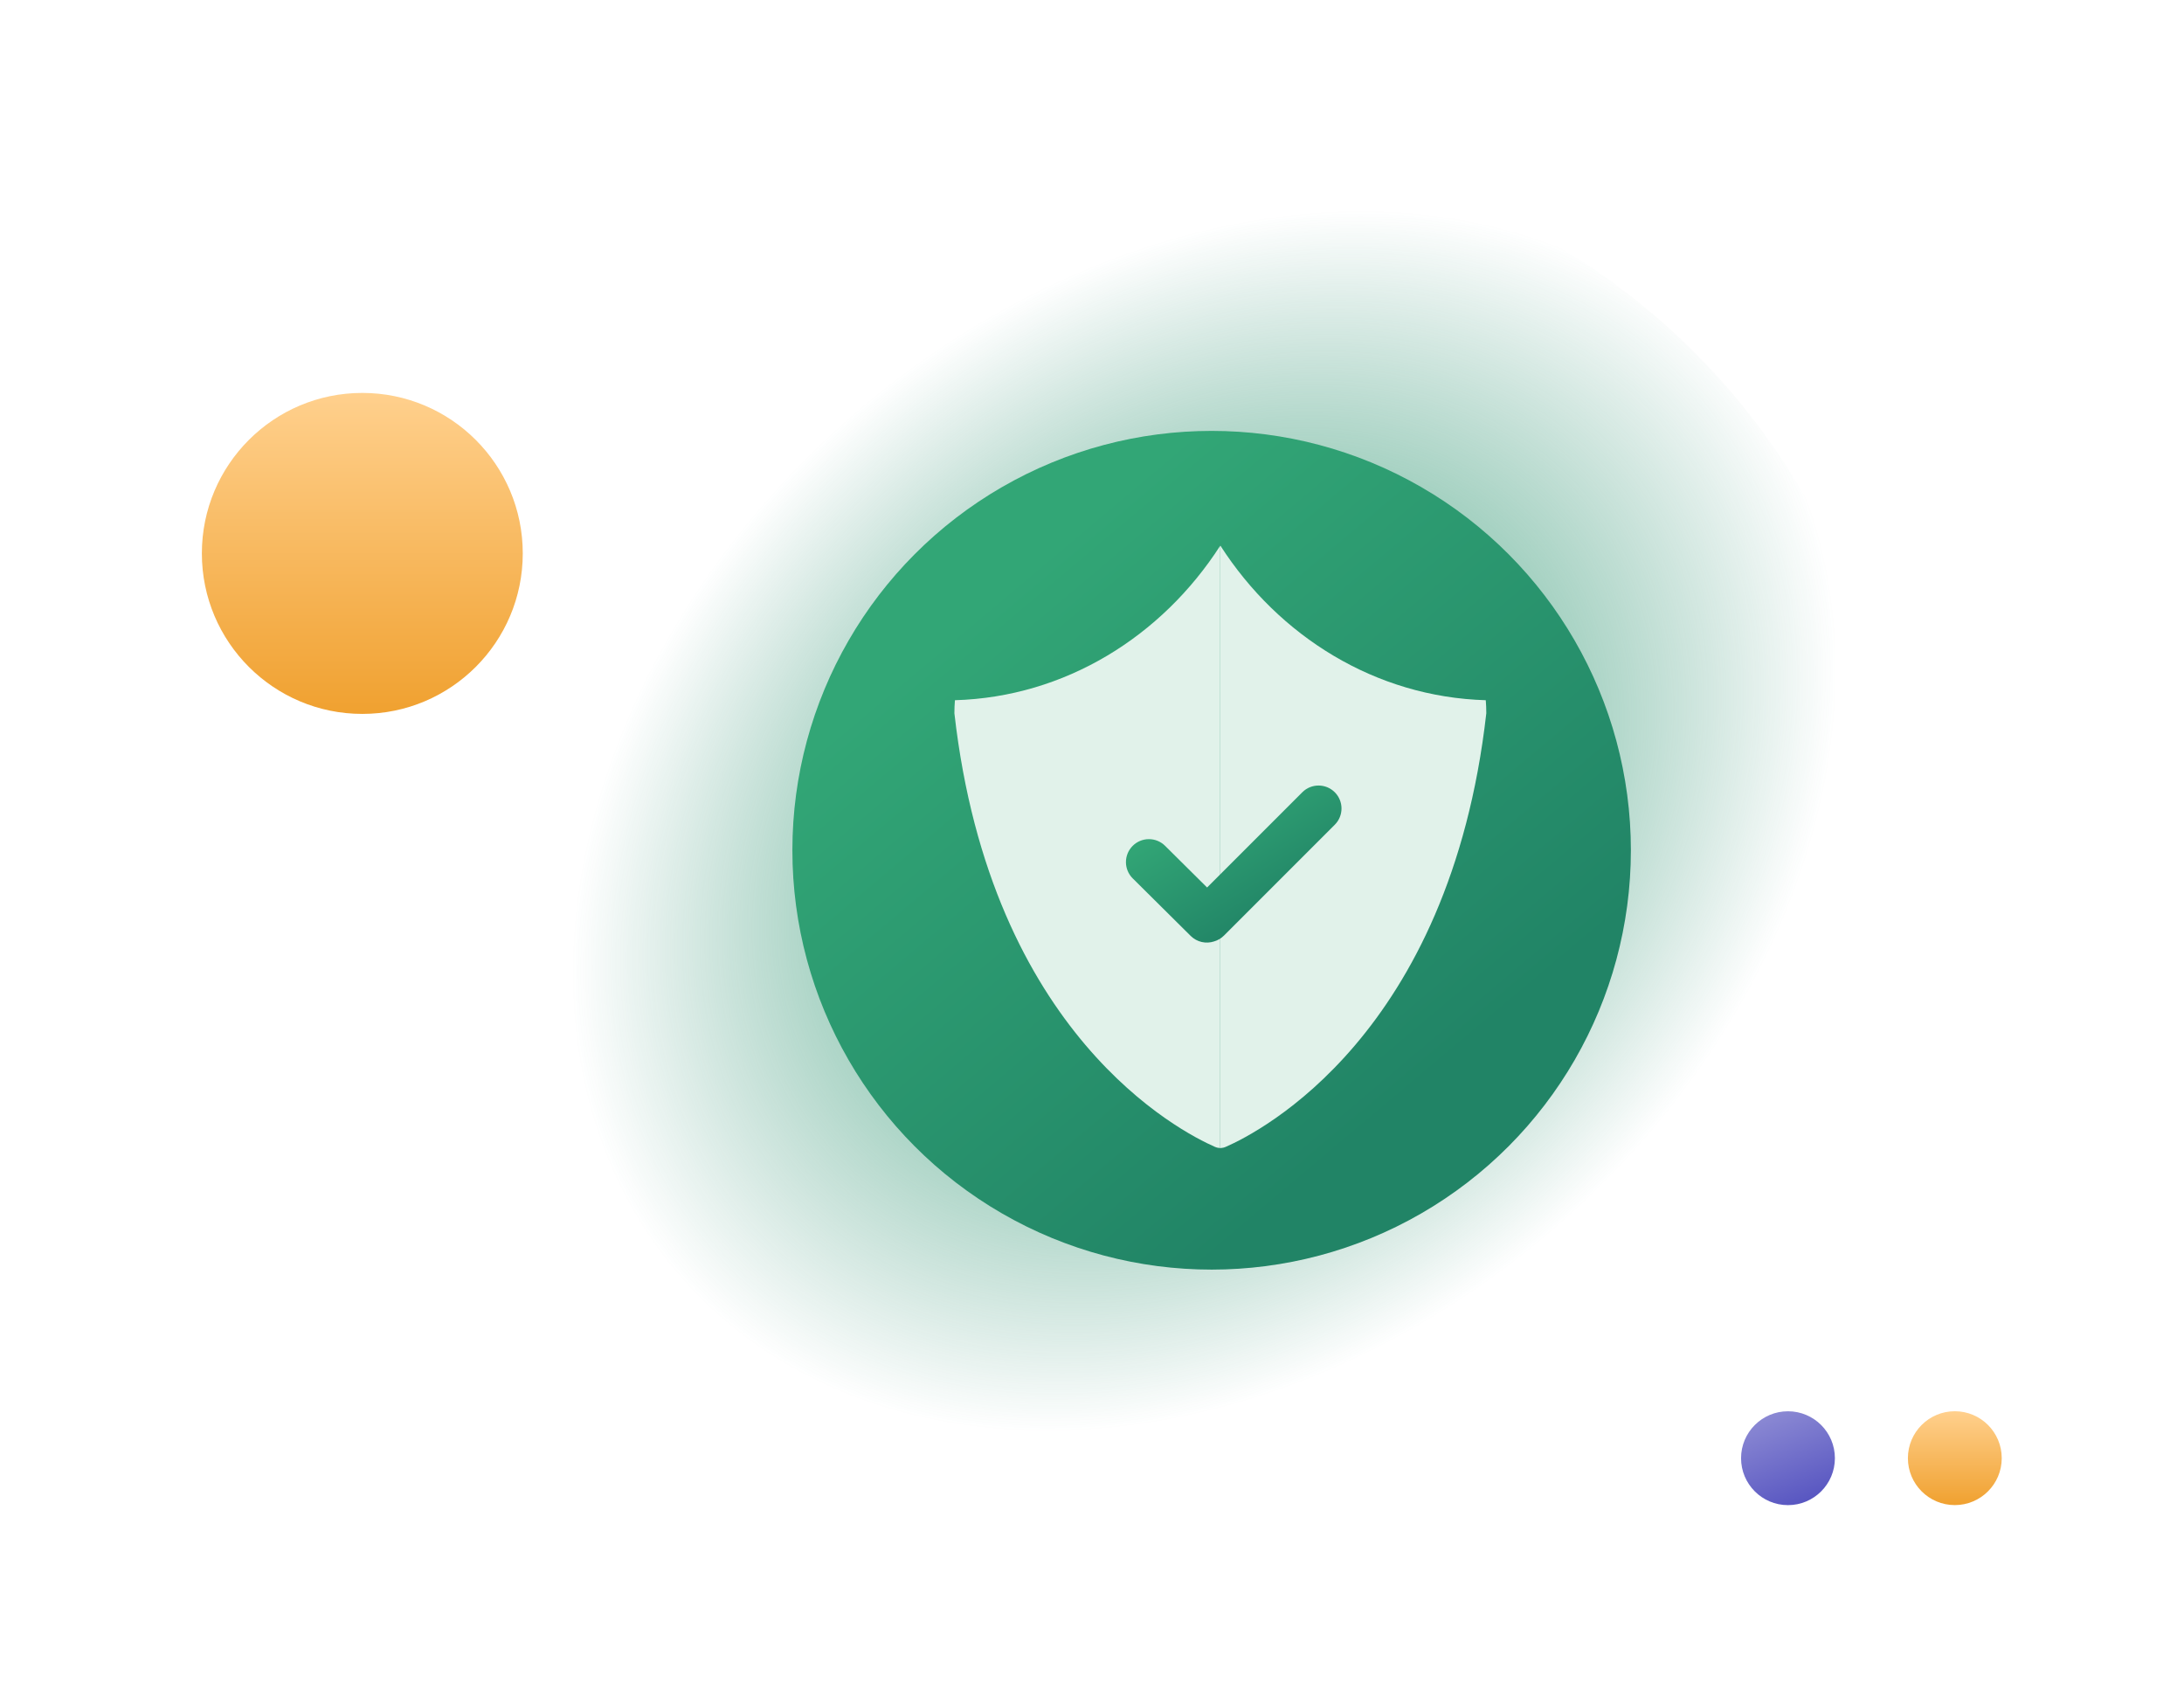
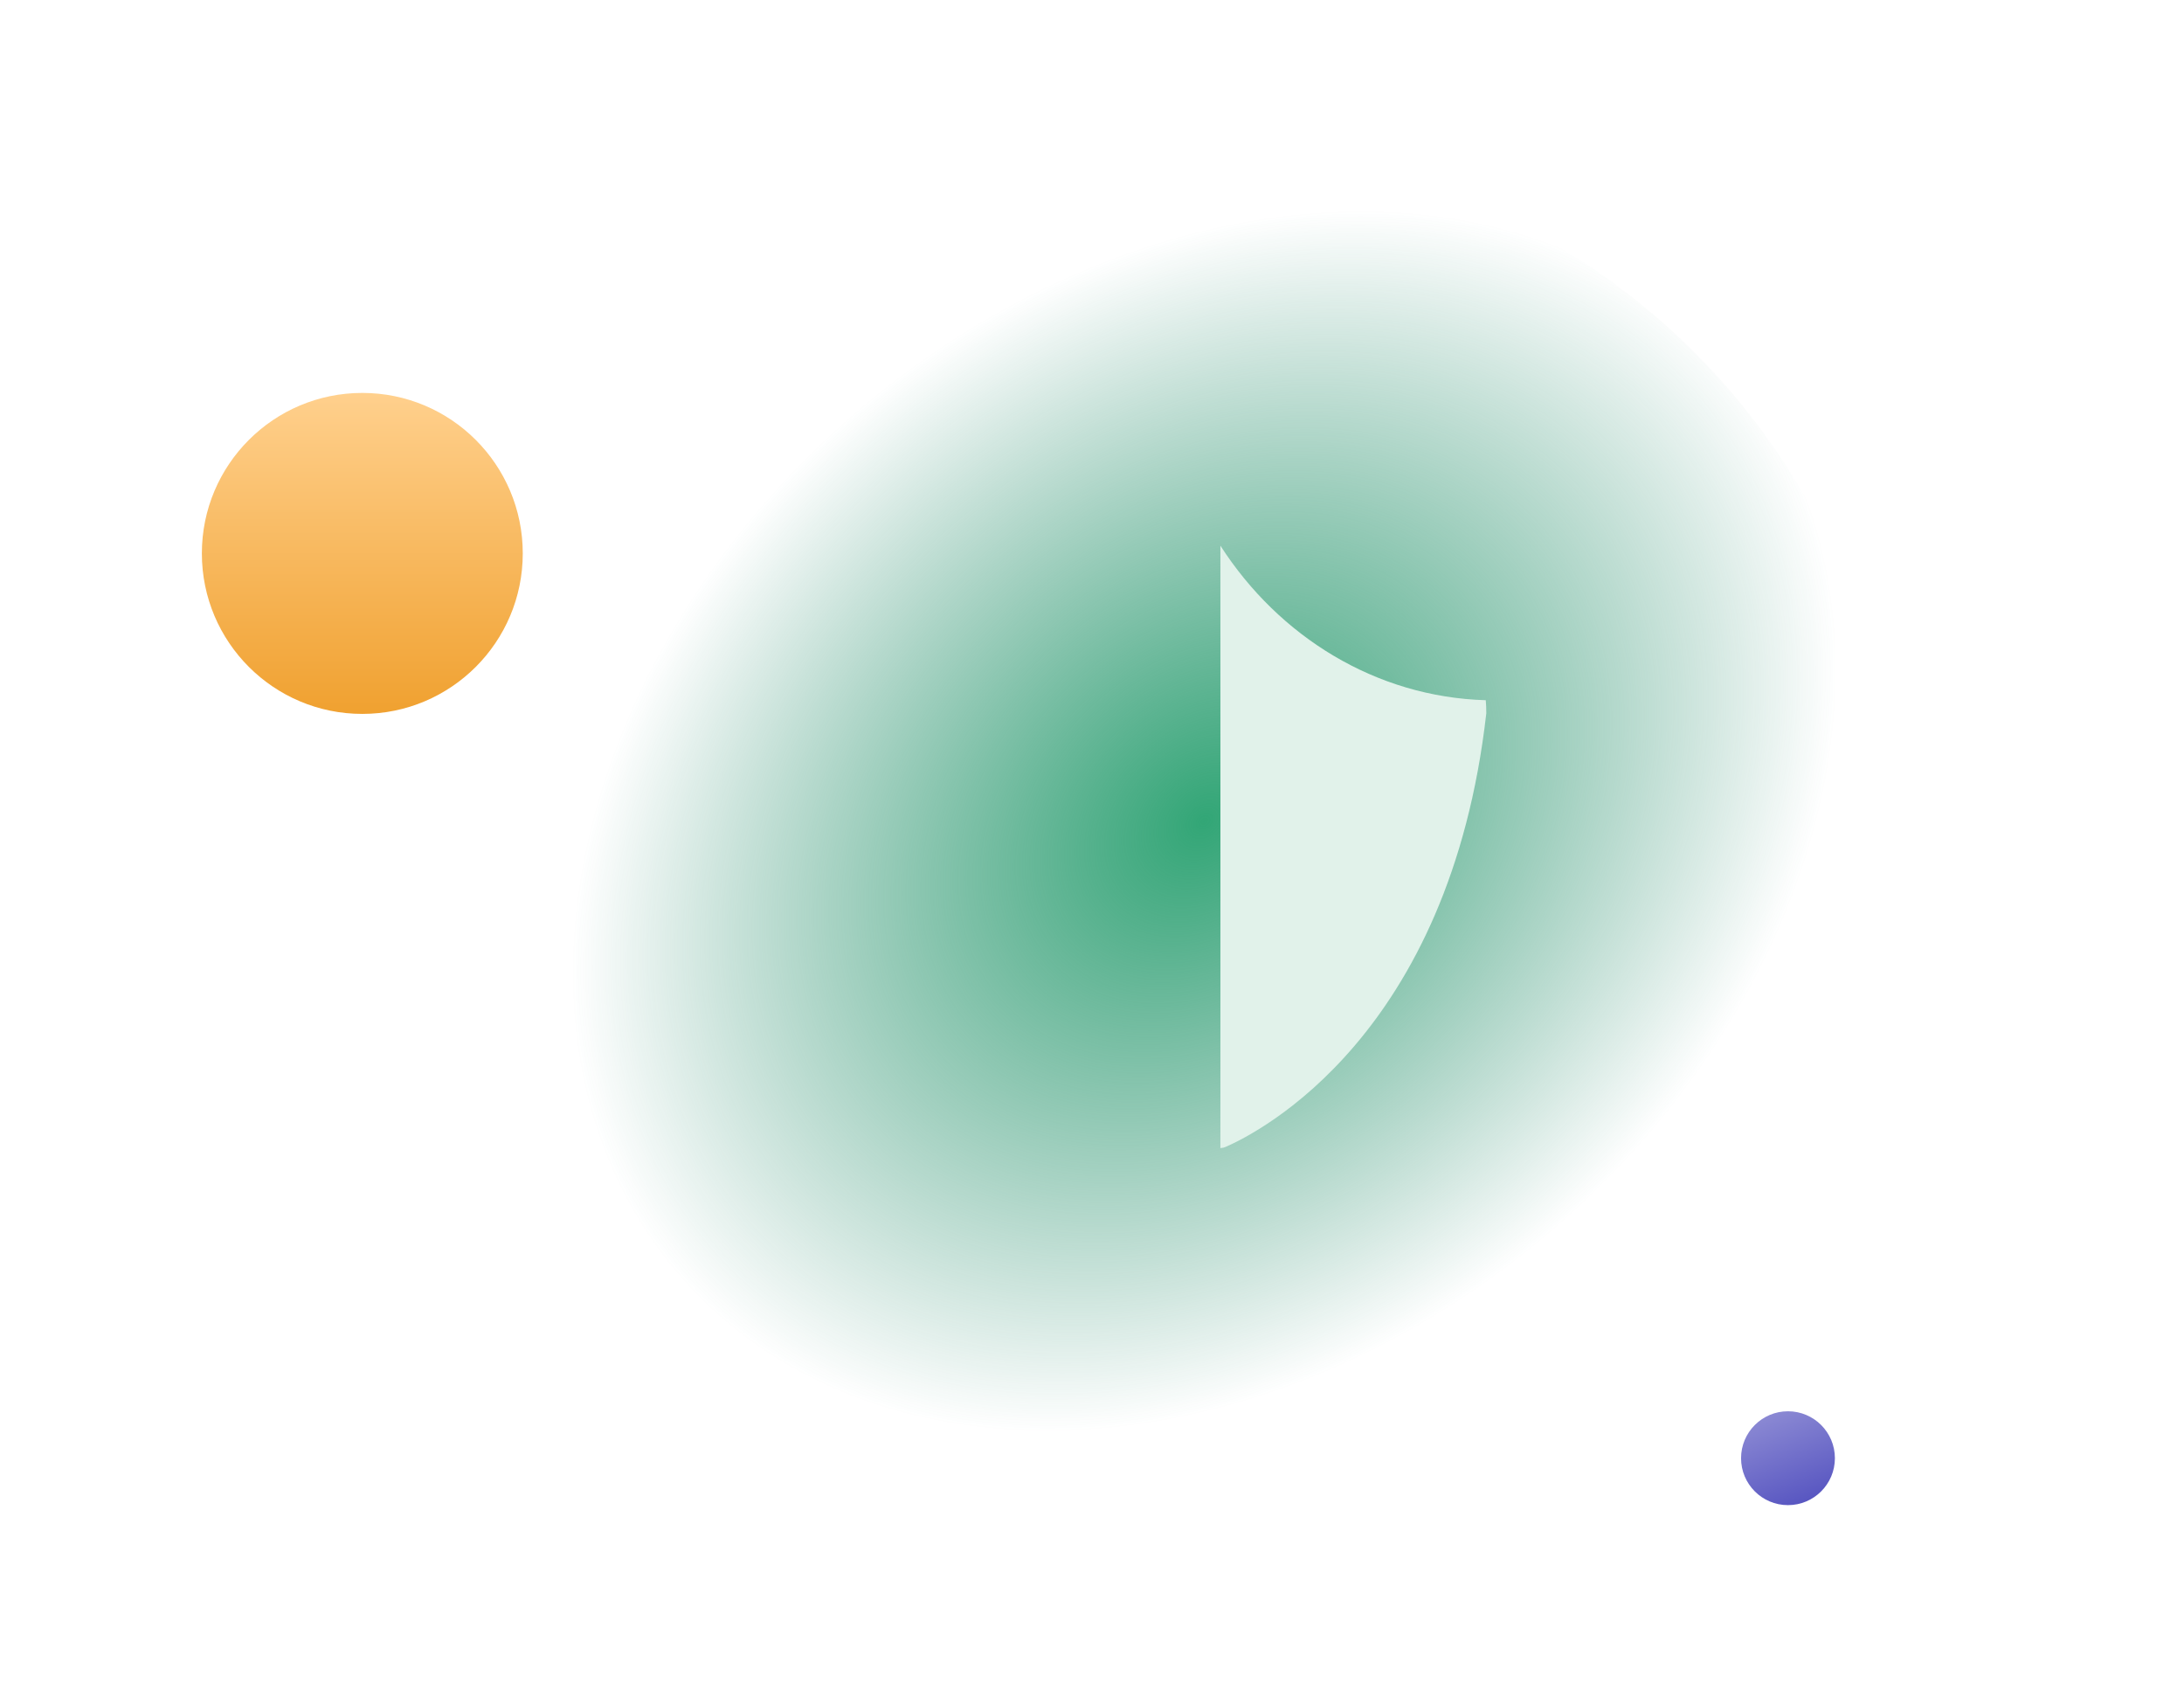
<svg xmlns="http://www.w3.org/2000/svg" width="90.92" height="70.05" viewBox="0 0 105 85" fill="none">
  <g filter="url(#filter0_d_1928_5527)">
    <circle cx="15.64" cy="26.406" r="8.105" fill="url(#paint0_linear_1928_5527)" />
    <circle cx="87.657" cy="72.099" r="2.37" fill="url(#paint1_linear_1928_5527)" />
-     <circle cx="96.085" cy="72.097" r="2.37" fill="url(#paint2_linear_1928_5527)" />
    <circle cx="58.17" cy="41.026" r="35.026" fill="url(#paint3_radial_1928_5527)" />
-     <circle cx="58.543" cy="41.397" r="21.178" fill="url(#paint4_linear_1928_5527)" />
-     <path fill-rule="evenodd" clip-rule="evenodd" d="M58.979 26.015C56.026 30.605 51.138 33.657 45.576 33.82C45.558 34.035 45.549 34.254 45.549 34.477C47.39 50.72 56.981 55.619 58.706 56.374C58.794 56.413 58.886 56.434 58.979 56.438V26.015Z" fill="#E1F2EA" />
    <path fill-rule="evenodd" clip-rule="evenodd" d="M58.986 26.015C61.939 30.605 66.828 33.657 72.391 33.82C72.409 34.035 72.418 34.254 72.418 34.477C70.577 50.72 60.986 55.619 59.26 56.374C59.172 56.413 59.079 56.434 58.986 56.438V26.015Z" fill="#E1F2EA" />
-     <path fill-rule="evenodd" clip-rule="evenodd" d="M64.764 40.108C65.217 39.655 65.217 38.921 64.764 38.468C64.311 38.015 63.577 38.015 63.124 38.468L58.314 43.278L56.191 41.172C55.736 40.721 55.002 40.724 54.551 41.179C54.1 41.634 54.103 42.368 54.558 42.819L57.485 45.723C57.805 46.04 58.263 46.133 58.663 46.002C58.847 45.949 59.021 45.851 59.166 45.706L64.764 40.108Z" fill="url(#paint5_linear_1928_5527)" />
  </g>
  <defs>
    <filter id="filter0_d_1928_5527" x="0.98" y="0.987" width="104.03" height="83.161" filterUnits="userSpaceOnUse" color-interpolation-filters="sRGB">
      <feFlood flood-opacity="0" result="BackgroundImageFix" />
      <feColorMatrix in="SourceAlpha" type="matrix" values="0 0 0 0 0 0 0 0 0 0 0 0 0 0 0 0 0 0 127 0" result="hardAlpha" />
      <feOffset dy="1.542" />
      <feGaussianBlur stdDeviation="3.277" />
      <feComposite in2="hardAlpha" operator="out" />
      <feColorMatrix type="matrix" values="0 0 0 0 0 0 0 0 0 0 0 0 0 0 0 0 0 0 0.25 0" />
      <feBlend mode="normal" in2="BackgroundImageFix" result="effect1_dropShadow_1928_5527" />
      <feBlend mode="normal" in="SourceGraphic" in2="effect1_dropShadow_1928_5527" result="shape" />
    </filter>
    <linearGradient id="paint0_linear_1928_5527" x1="15.64" y1="18.301" x2="15.64" y2="34.511" gradientUnits="userSpaceOnUse">
      <stop stop-color="#FFD08D" />
      <stop offset="1" stop-color="#F0A130" />
    </linearGradient>
    <linearGradient id="paint1_linear_1928_5527" x1="88.447" y1="74.371" x2="86.67" y2="69.976" gradientUnits="userSpaceOnUse">
      <stop stop-color="#5856C1" />
      <stop offset="1" stop-color="#8A88D3" />
    </linearGradient>
    <linearGradient id="paint2_linear_1928_5527" x1="96.085" y1="69.727" x2="96.085" y2="74.467" gradientUnits="userSpaceOnUse">
      <stop stop-color="#FFD08D" />
      <stop offset="1" stop-color="#F0A130" />
    </linearGradient>
    <radialGradient id="paint3_radial_1928_5527" cx="0" cy="0" r="1" gradientUnits="userSpaceOnUse" gradientTransform="translate(58.17 39.931) rotate(49.899) scale(27.188 34.842)">
      <stop stop-color="#32A676" />
      <stop offset="1" stop-color="#218466" stop-opacity="0" />
    </radialGradient>
    <linearGradient id="paint4_linear_1928_5527" x1="47.954" y1="28.161" x2="69.132" y2="53.31" gradientUnits="userSpaceOnUse">
      <stop stop-color="#32A676" />
      <stop offset="1" stop-color="#218466" />
    </linearGradient>
    <linearGradient id="paint5_linear_1928_5527" x1="56.937" y1="39.615" x2="60.524" y2="45.464" gradientUnits="userSpaceOnUse">
      <stop stop-color="#32A676" />
      <stop offset="1" stop-color="#218466" />
    </linearGradient>
  </defs>
</svg>